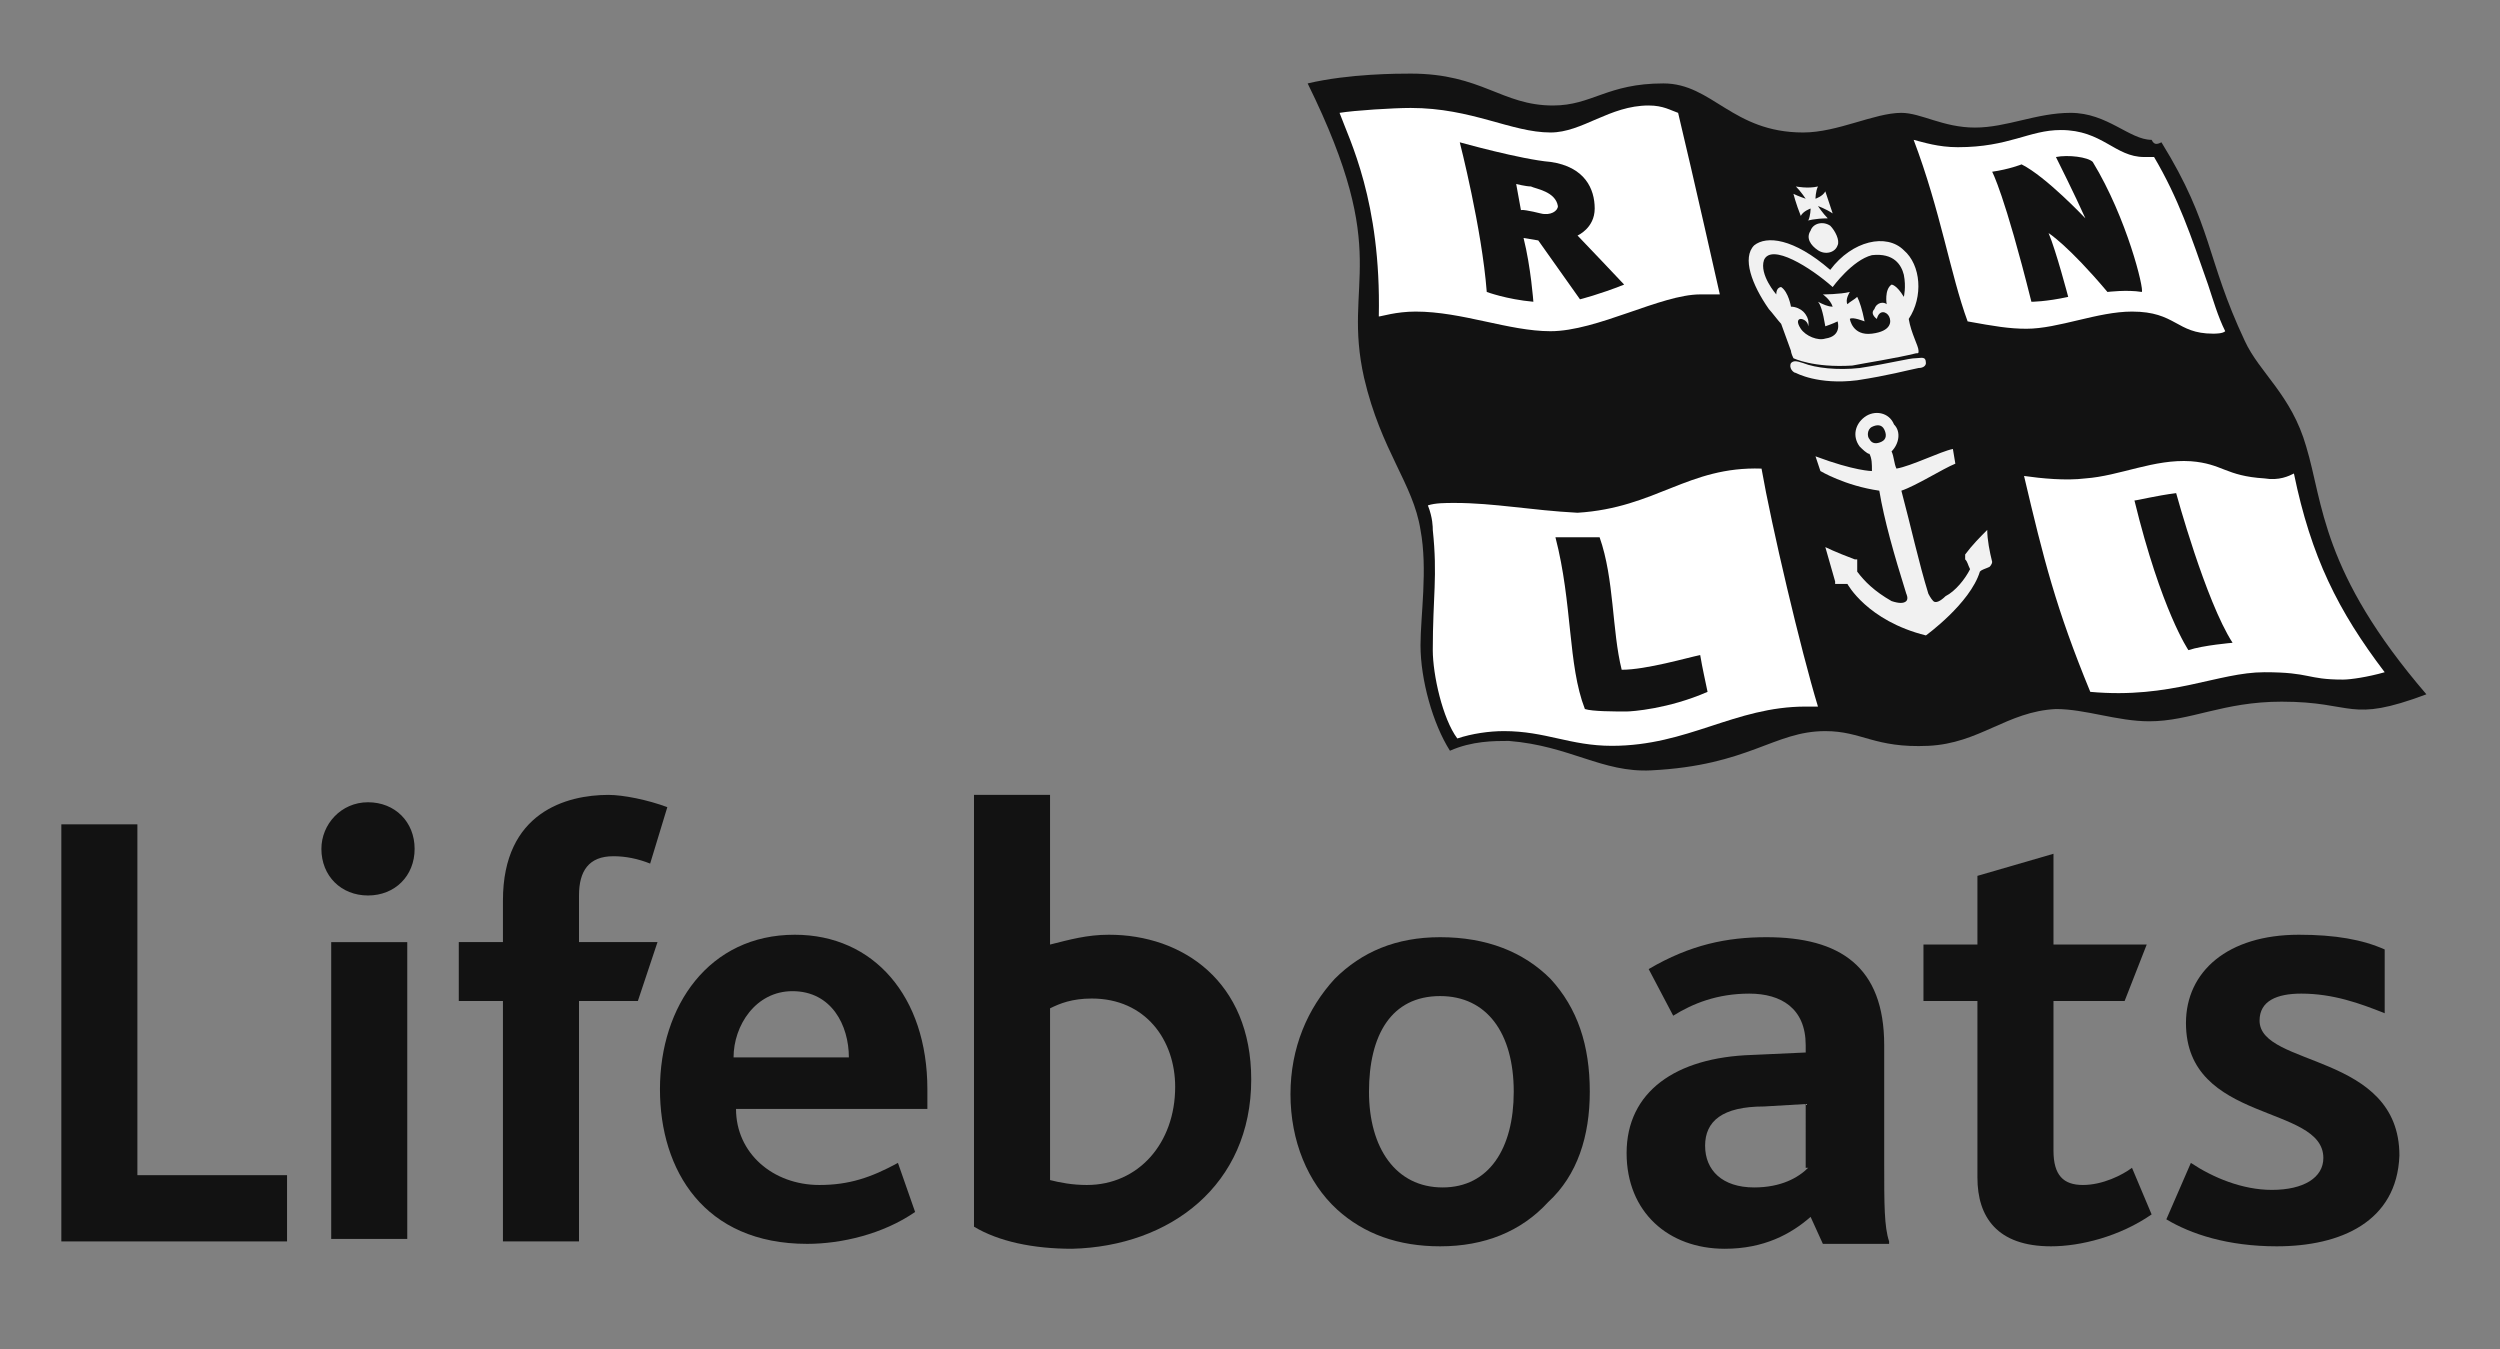
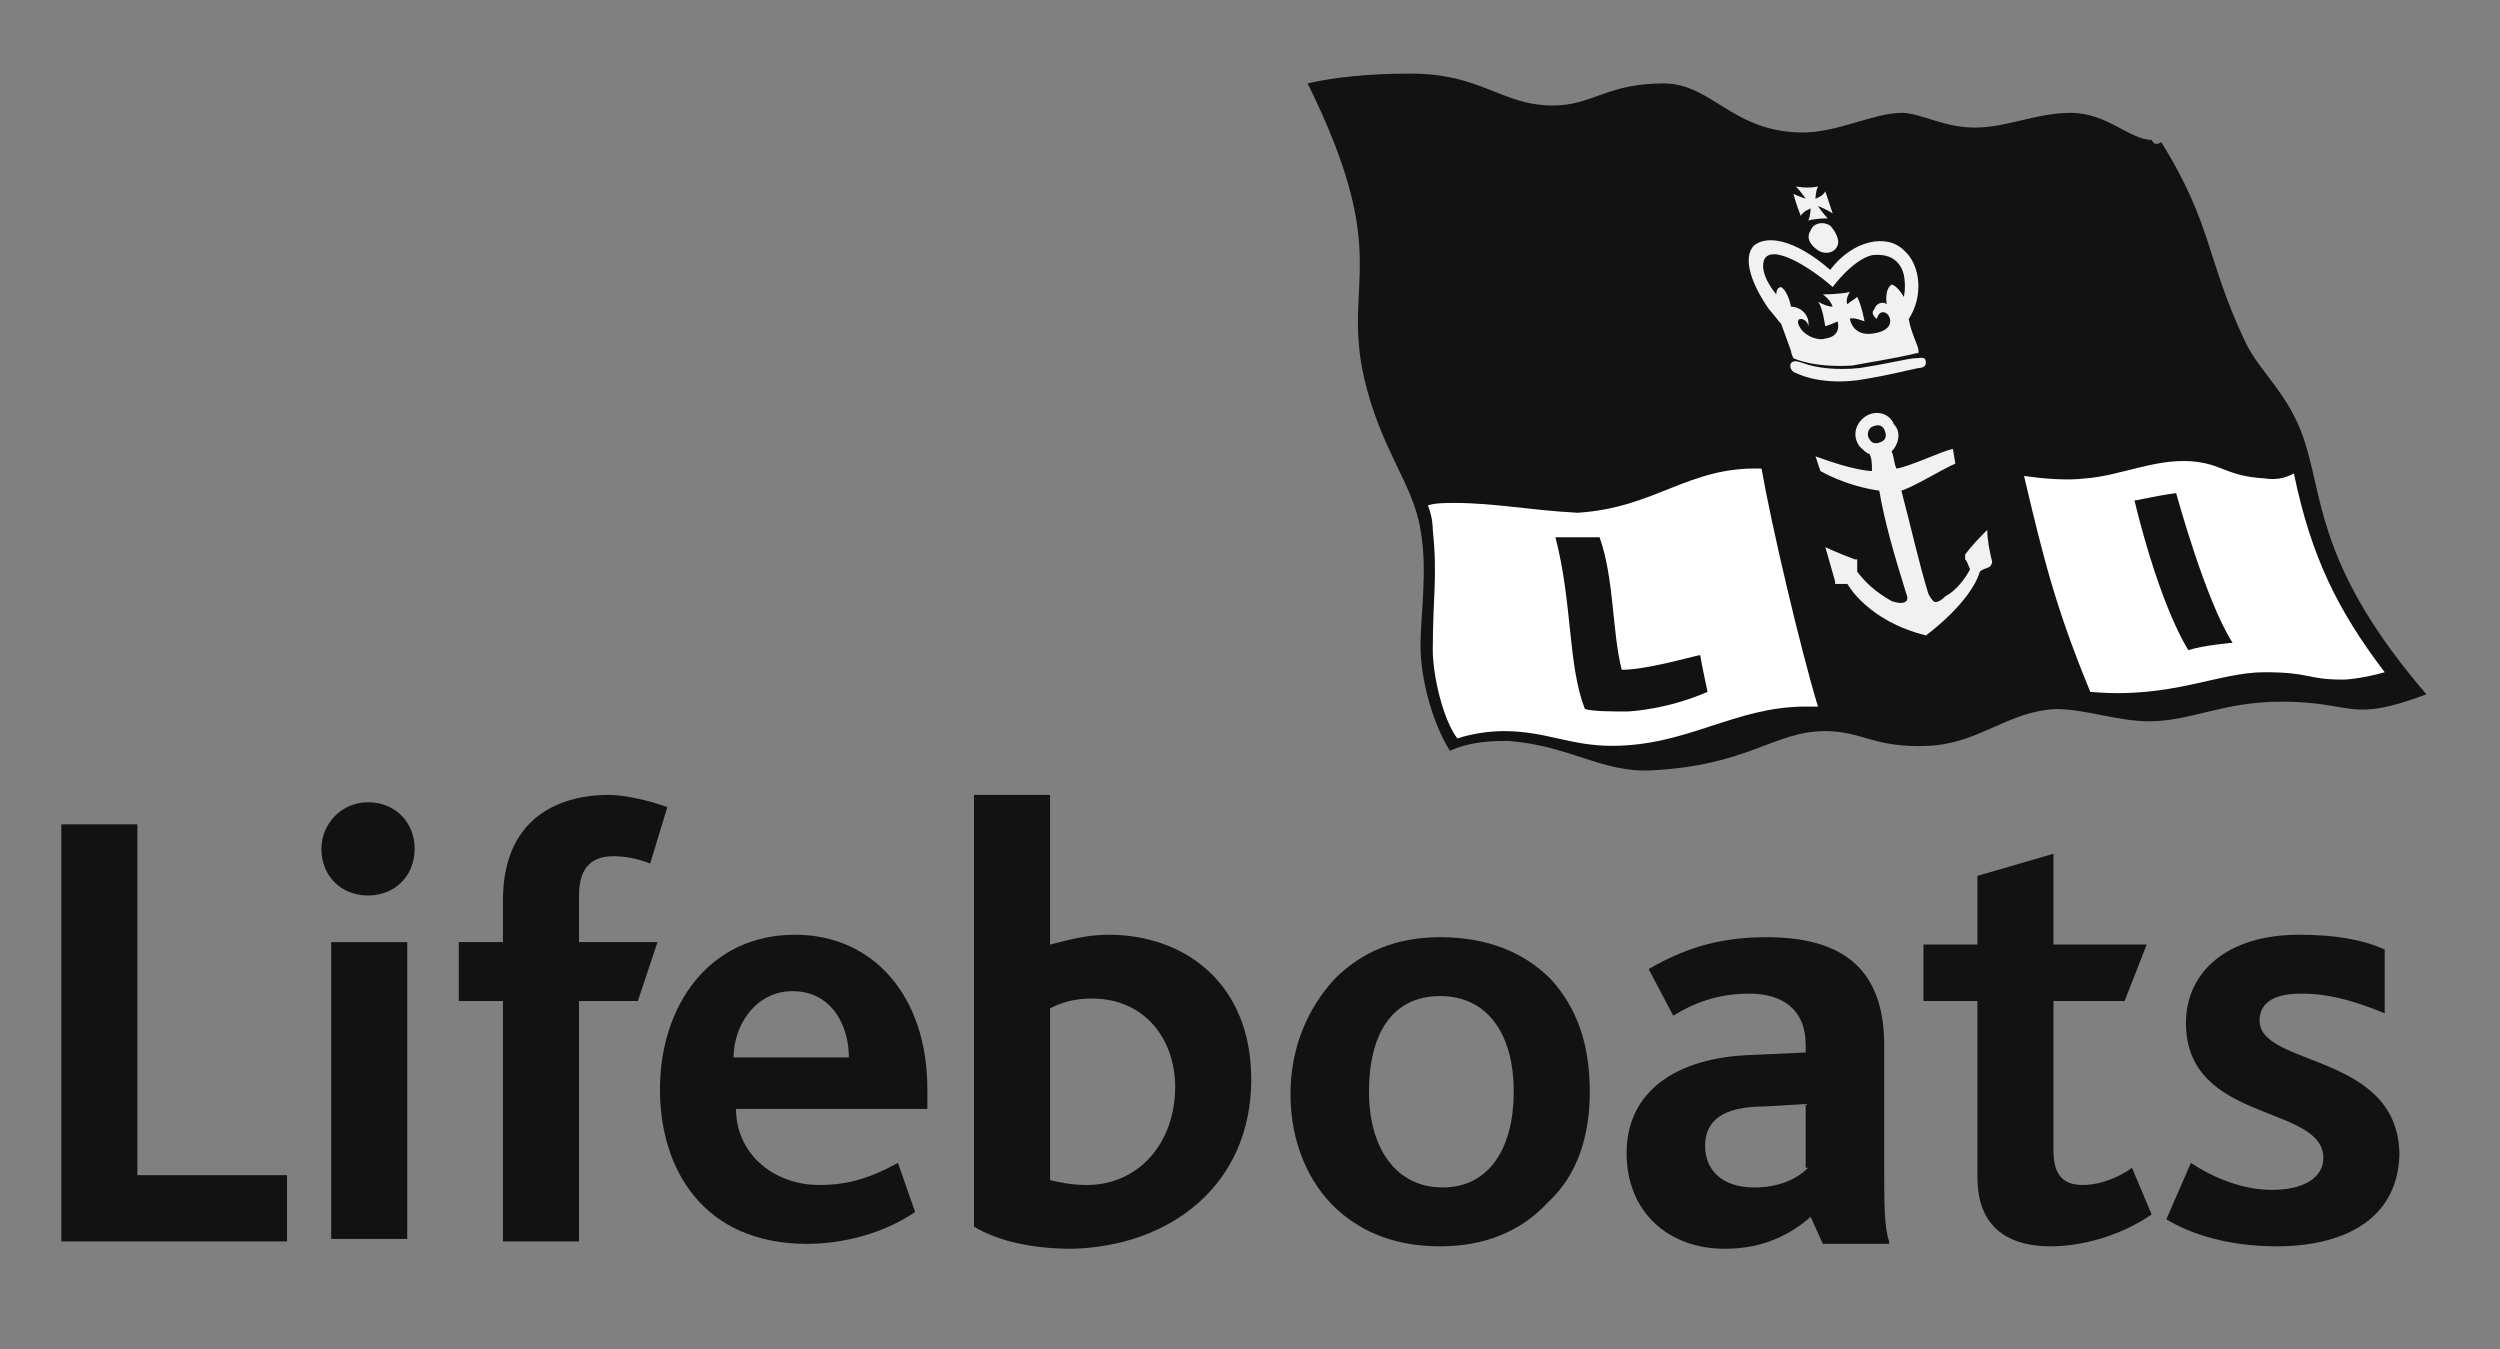
<svg xmlns="http://www.w3.org/2000/svg" version="1.1" id="Layer_1" x="0px" y="0px" viewBox="0 0 101.9 55" style="enable-background:new 0 0 101.9 55;" xml:space="preserve">
  <rect x="0" y="0" width="101.9" height="55" fill="#808080" stroke="none" />
  <style type="text/css">
	.st0{fill:#121212;}
	.st1{fill:#FFFFFF;}
	.st2{fill:#F1F1F1;}
</style>
  <g>
    <polygon class="st0" points="2.5,50.6 2.5,33.6 5.6,33.6 5.6,47.9 11.7,47.9 11.7,50.6  " />
    <path class="st0" d="M15,36.5c-1.1,0-1.9-0.8-1.9-1.9c0-1,0.8-1.9,1.9-1.9c1.1,0,1.9,0.8,1.9,1.9C16.9,35.7,16.1,36.5,15,36.5    M13.5,38.4h3.1v12.1h-3.1V38.4z" />
    <path class="st0" d="M26.5,35.2c-0.5-0.2-1-0.3-1.5-0.3c-1,0-1.4,0.6-1.4,1.6v1.9h3.2l-0.8,2.4h-2.4v9.8h-3.1v-9.8h-1.8v-2.4h1.8   v-1.7c0-3.6,2.6-4.3,4.3-4.3c0.6,0,1.6,0.2,2.4,0.5L26.5,35.2z" />
    <path class="st0" d="M34.6,43.1h-4.7c0-1.3,0.9-2.7,2.4-2.7C33.9,40.4,34.6,41.8,34.6,43.1 M37.8,45.3v-0.9c0-3.8-2.2-6.3-5.4-6.3   c-3.5,0-5.5,2.9-5.5,6.3c0,3.3,1.8,6.3,6,6.3c1.4,0,3.1-0.4,4.4-1.3l-0.7-2c-1.1,0.6-2,0.9-3.2,0.9c-1.9,0-3.4-1.3-3.4-3.1H37.8z" />
    <path class="st0" d="M47.9,44.3c0,2.3-1.5,4-3.6,4c-0.6,0-1.1-0.1-1.5-0.2v-7c0.4-0.2,0.9-0.4,1.7-0.4   C46.7,40.7,47.9,42.4,47.9,44.3 M51,44c0-4-2.8-5.9-5.8-5.9c-0.9,0-1.6,0.2-2.4,0.4v-6.1h-3.1v17.6c1,0.6,2.4,0.9,4,0.9   C47.7,50.8,51,48.3,51,44" />
    <path class="st0" d="M61.7,44.5c0,2.3-1,3.9-2.9,3.9c-1.9,0-3-1.6-3-3.9c0-2.3,0.9-3.9,2.9-3.9C60.6,40.6,61.7,42.1,61.7,44.5    M64.8,44.5c0-1.9-0.5-3.4-1.6-4.6c-1.1-1.1-2.6-1.7-4.5-1.7c-1.8,0-3.2,0.6-4.3,1.7c-1.1,1.2-1.8,2.8-1.8,4.7   c0,1.9,0.7,3.6,1.9,4.7c1.1,1,2.5,1.5,4.2,1.5c1.8,0,3.3-0.6,4.4-1.8C64.3,47.9,64.8,46.3,64.8,44.5" />
    <path class="st0" d="M73.7,47.6c-0.4,0.4-1.1,0.8-2.2,0.8c-1.3,0-2-0.7-2-1.7c0-1,0.7-1.6,2.4-1.6l1.7-0.1V47.6z M77,50.6   c-0.2-0.6-0.2-1.5-0.2-3.2v-4.8c0-3.2-1.8-4.4-4.8-4.4c-1.6,0-3.1,0.3-4.8,1.3l1,1.9c0.8-0.5,1.8-0.9,3.1-0.9   c1.3,0,2.3,0.6,2.3,2.1v0.3l-2.2,0.1c-3.1,0.1-5.1,1.5-5.1,4c0,2.4,1.7,3.9,4,3.9c1.6,0,2.7-0.6,3.5-1.3l0.5,1.1H77z" />
    <path class="st0" d="M83.6,50.8c-2.2,0-3-1.2-3-2.8v-7.2h-2.2v-2.3h2.2v-2.8l3.1-0.9v3.7h3.8l-0.9,2.3h-2.9v6.1   c0,1,0.4,1.4,1.2,1.4c0.8,0,1.6-0.4,2-0.7l0.8,1.9C86.4,50.4,84.8,50.8,83.6,50.8" />
    <path class="st0" d="M92.8,50.8c-2,0-3.5-0.5-4.5-1.1l1-2.3c0.9,0.6,2.1,1.1,3.3,1.1c1.3,0,2.1-0.5,2.1-1.3c0-2.2-5.6-1.4-5.6-5.5   c0-2.1,1.7-3.6,4.6-3.6c1.5,0,2.6,0.2,3.5,0.6v2.6c-1-0.4-2.1-0.8-3.4-0.8c-1,0-1.7,0.3-1.7,1.1c0,1.9,5.7,1.3,5.7,5.5   C97.7,49.8,95.4,50.8,92.8,50.8" />
    <path class="st0" d="M88.1,5.8c2.1,3.4,1.8,4.7,3.4,8.1c0.6,1.3,1.9,2.2,2.5,4.3c0.7,2.3,0.6,5.1,4.9,10.1   c-3.2,1.2-2.9,0.3-5.9,0.3c-2.4,0-3.7,0.8-5.4,0.8c-1.3,0-2.6-0.5-3.8-0.5c-2,0.1-3.1,1.4-5.2,1.5c-2.2,0.1-2.7-0.6-4.2-0.6   c-2.1,0-3.1,1.4-7.1,1.6c-2,0.1-3.3-1-5.8-1.2c-0.6,0-1.5,0-2.4,0.4c-0.7-1.1-1.2-2.9-1.2-4.3c0-1.2,0.3-3.1,0-4.7   c-0.3-1.9-1.6-3.2-2.3-6.2c-0.9-4,1.2-4.9-2.3-12c1.7-0.4,3.7-0.4,4.2-0.4c2.9,0,3.7,1.3,5.8,1.3c1.6,0,2.2-0.9,4.5-0.9   c2,0,2.8,2,5.7,2c1.4,0,2.9-0.8,4-0.8c0.8,0,1.7,0.6,3,0.6c1.3,0,2.5-0.6,3.9-0.6c1.5,0,2.4,1.1,3.3,1.1   C87.8,5.9,87.9,5.9,88.1,5.8" />
-     <path class="st1" d="M54.6,4.6c0.6-0.1,2.2-0.2,2.9-0.2c2.5,0,4.1,1,5.7,1c1.3,0,2.4-1.1,4-1.1c0.6,0,0.9,0.2,1.2,0.3   C69,7.1,70.1,12,70.1,12c-0.2,0-0.6,0-0.8,0c-1.6,0-4.2,1.5-6.1,1.5c-1.7,0-3.6-0.8-5.5-0.8c-0.8,0-1.4,0.2-1.5,0.2   C56.3,8.2,55,5.7,54.6,4.6" />
-     <path class="st1" d="M90.7,13.5c-0.1,0.1-0.4,0.1-0.5,0.1c-1.5,0-1.5-0.9-3.3-0.9c-1.4,0-3,0.7-4.3,0.7c-0.7,0-1.3-0.1-2.4-0.3   c-0.7-1.9-1.1-4.5-2.2-7.4c0.4,0.1,1,0.3,1.8,0.3c2.1,0,2.9-0.7,4.2-0.7c1.7,0,2.2,1.1,3.4,1.1c0,0,0.2,0,0.4,0   c1,1.7,1.5,3.2,2.2,5.2C90.2,12.2,90.4,12.9,90.7,13.5" />
    <path class="st1" d="M97.2,27.4c-1.9-2.5-3-4.7-3.7-8.1c-0.2,0.1-0.6,0.3-1.2,0.2c-1.6-0.1-1.7-0.6-3-0.7c-1.5-0.1-2.9,0.6-4.3,0.7   c-0.8,0.1-1.8,0-2.5-0.1c0.8,3.4,1.3,5.4,2.7,8.8c3.3,0.3,5.2-0.8,7.1-0.8c1.9,0,1.7,0.3,3.2,0.3C95.8,27.7,96.5,27.6,97.2,27.4" />
    <path class="st1" d="M71.8,19.1c0.4,2.3,1.6,7.4,2.3,9.7c-0.1,0-0.1,0-0.5,0c-2.9,0-4.8,1.6-7.9,1.6c-1.7,0-2.7-0.6-4.4-0.6   c-0.6,0-1.3,0.1-1.9,0.3c-0.6-0.8-1-2.6-1-3.6c0-2.2,0.2-3,0-4.9c0-0.1,0-0.5-0.2-1c0.3-0.1,0.7-0.1,1.1-0.1c1.6,0,3.1,0.3,5,0.4   C67.5,20.7,68.8,19,71.8,19.1" />
    <path class="st0" d="M88.7,20.1c0,0,1.2,4.4,2.3,6.1c0,0-1.2,0.1-1.8,0.3c0,0-1.1-1.6-2.2-6.1C87.1,20.4,87.9,20.2,88.7,20.1" />
    <path class="st0" d="M66.1,27.3c-0.4-1.6-0.3-3.7-0.9-5.4c-0.4,0-1.3,0-1.8,0c0.7,2.7,0.5,5.2,1.2,7c0.3,0.1,1.2,0.1,1.7,0.1   c0.2,0,1.7-0.1,3.3-0.8c-0.1-0.5-0.2-0.9-0.3-1.5C68.8,26.8,67.1,27.3,66.1,27.3" />
    <path class="st0" d="M85.3,6.6c-0.2-0.2-1-0.3-1.5-0.2c0,0,0.8,1.6,1.2,2.5c0,0-1.6-1.7-2.6-2.2c0,0-0.5,0.2-1.2,0.3   c0,0,0.5,0.9,1.6,5.3c0,0,0.6,0,1.5-0.2c0,0-0.5-1.9-0.8-2.6c0,0,0.8,0.5,2.4,2.4c0,0,0.8-0.1,1.4,0C87.4,11.8,86.7,8.9,85.3,6.6" />
    <path class="st0" d="M83.7,28.2c-1.9,0-3.6,1.5-5.3,1.5c-1,0-2-0.5-2.9-0.7c-0.9-3-2.2-8.8-2.5-10.8c-0.7-0.2-1-0.2-1.9-0.2   c-2.1,0-4.8,1.5-6.8,1.5c-1.4,0-2.4-0.4-4.2-0.4c-0.4,0-1,0-2.3,0.1c-0.4-0.7-1.2-2-1.5-5.1c0.3-0.1,1.1-0.2,1.7-0.2   c2,0,3.8,0.8,5.6,0.8c2.3,0,3.6-1.6,6.4-1.6c0.7,0,1.1,0,1.6,0.2c-0.7-2.7-1.3-5.8-2-7.9c1.2,0.7,2.3,1,3.4,1   c1.7,0,3.3-0.8,3.8-0.8c1.3,3.6,1.5,5.8,2.6,8.4c1.1,0.4,2.4,0.5,3.2,0.5c1.3,0,3.1-0.6,4.3-0.6c1.9,0,2,0.8,3.2,0.8   c0.3,0,0.7,0,0.9-0.1c0.7,1.6,1.8,2.5,2.2,4c-0.3,0.1-0.8,0.2-1.1,0.2c-1.4,0-2-0.7-3.2-0.7c-1.6,0-3.1,0.7-4.5,0.7   c-0.6,0-2.7-0.3-3.5-0.3C80.9,18.5,82.1,24.4,83.7,28.2" />
    <path class="st2" d="M78.2,15c-0.5,0.1-1.2,0.3-2.5,0.5c-1.6,0.2-2.5-0.3-2.5-0.3c-0.1,0-0.3-0.2-0.2-0.4c0.1-0.1,0.2-0.1,0.5,0   c0.5,0.2,1.4,0.3,2.3,0.2c1.3-0.2,2-0.4,2.3-0.4c0.2,0,0.4-0.1,0.4,0.2C78.5,14.9,78.4,15,78.2,15" />
    <path class="st2" d="M74.9,10c-0.1,0.3-0.5,0.4-0.8,0.2s-0.5-0.5-0.3-0.8c0.1-0.3,0.5-0.4,0.8-0.2C74.8,9.4,75,9.8,74.9,10" />
    <path class="st2" d="M74.5,8.9c-0.2-0.2-0.4-0.5-0.4-0.5c0,0,0.3,0.1,0.6,0.3c-0.2-0.6-0.3-0.9-0.3-0.9C74.3,8,74,8.1,74,8.1   c0,0,0-0.3,0.1-0.5c-0.4,0.1-0.9,0-0.9,0c0.2,0.2,0.4,0.5,0.4,0.5c0,0-0.3-0.1-0.5-0.2c0,0,0.1,0.4,0.3,0.9   c0.1-0.2,0.4-0.3,0.4-0.3c0,0,0,0.3-0.1,0.5C73.6,9,74,8.9,74.5,8.9" />
    <path class="st2" d="M74.6,11c0.9-1.2,2.3-1.5,3-0.8c0.7,0.6,0.8,1.9,0.2,2.8c0.1,0.6,0.4,1.1,0.4,1.3c0,0,0,0,0,0   c0,0.1,0,0.1-0.1,0.1c-0.8,0.2-2.1,0.4-2.6,0.5c-1.6,0.1-2.4-0.3-2.4-0.3C73,14.4,73,14.3,73,14.3l-0.4-1.1   c-0.1-0.1-0.4-0.5-0.5-0.6c-0.7-1-1.1-2.1-0.6-2.6C72,9.6,73.1,9.7,74.6,11 M75.7,12.1c0.1,0.2,0.2,0.5,0.3,1c0,0-0.5-0.2-0.6-0.1   c0,0,0.1,0.7,0.9,0.6c0.8-0.1,0.8-0.5,0.7-0.7c-0.1-0.2-0.4-0.3-0.5,0.1c0,0-0.3-0.2-0.1-0.4c0.1-0.3,0.4-0.3,0.5-0.2   c0,0-0.1-0.6,0.2-0.8c0,0,0.2,0,0.5,0.5c0,0,0.1-0.4,0-0.9c-0.1-0.4-0.4-0.9-1.3-0.8c-0.8,0.2-1.6,1.3-1.6,1.3   c-0.9-0.8-2.5-1.8-2.8-1.1c-0.2,0.6,0.5,1.4,0.5,1.4c0-0.3,0.2-0.3,0.2-0.3c0.3,0.2,0.4,0.8,0.4,0.8c0.2,0,0.4,0.1,0.5,0.2   c0.3,0.3,0.2,0.6,0.2,0.6c0-0.2-0.2-0.3-0.3-0.3c-0.1,0-0.2,0.1,0,0.4c0.2,0.3,0.7,0.5,1,0.4c0.7-0.1,0.5-0.7,0.5-0.7   c-0.2,0.1-0.5,0.2-0.5,0.2c-0.1-0.6-0.2-0.9-0.3-1c0.2,0.1,0.4,0.2,0.6,0.2c-0.1-0.3-0.4-0.5-0.4-0.5s0.7,0,1.1-0.1   c0,0-0.2,0.3-0.1,0.5C75.4,12.3,75.6,12.2,75.7,12.1" />
-     <path class="st0" d="M63.2,6.6c1.4,0.2,1.8,1.1,1.8,1.9s-0.7,1.1-0.7,1.1c0.2,0.2,1.9,2,1.9,2c-1,0.4-1.8,0.6-1.8,0.6l-1.7-2.4   l-0.6-0.1c0.3,1.2,0.4,2.6,0.4,2.6c-1.1-0.1-1.9-0.4-1.9-0.4c-0.2-2.6-1.1-6.1-1.1-6.1S62,6.5,63.2,6.6 M62.8,8.7   c0.4,0.1,0.7-0.1,0.7-0.3c-0.1-0.6-0.9-0.7-1.1-0.8c-0.2,0-0.6-0.1-0.6-0.1l0.2,1.1C61.9,8.5,62.4,8.6,62.8,8.7" />
    <path class="st2" d="M81.2,22.9c-0.1-0.4-0.2-0.9-0.2-1.3c-0.3,0.3-0.6,0.6-0.9,1c0,0,0,0,0,0.1c0,0,0,0.1,0,0.1   c0.1,0.1,0.1,0.2,0.2,0.4c-0.2,0.4-0.6,0.9-1,1.1c-0.2,0.2-0.4,0.3-0.5,0.2c-0.1-0.1-0.2-0.3-0.2-0.3c-0.4-1.3-0.7-2.7-1.1-4.2   c0,0,0,0,0,0c0.6-0.2,1.7-0.9,2.2-1.1l-0.1-0.6c-0.5,0.1-1.7,0.7-2.3,0.8c-0.1-0.2-0.1-0.5-0.2-0.7c0.3-0.3,0.4-0.8,0.1-1.1   C77,16.8,76.4,16.7,76,17c-0.4,0.3-0.5,0.8-0.2,1.2c0.1,0.1,0.3,0.3,0.4,0.3c0.1,0.2,0.1,0.4,0.1,0.7c0,0-0.7,0-2.3-0.6l0.2,0.6   c0,0,1,0.6,2.4,0.8c0.2,1.2,0.6,2.6,1.1,4.2c0,0,0.1,0.2,0,0.3c-0.1,0.1-0.3,0.1-0.6,0c-0.7-0.4-1.1-0.8-1.4-1.2c0-0.2,0-0.2,0-0.4   c0,0,0-0.1,0-0.1c0,0-0.1,0-0.1,0c-0.8-0.3-1.2-0.5-1.2-0.5l0.4,1.4c0,0,0,0.1,0,0.1c0,0,0.1,0,0.1,0c0.2,0,0.2,0,0.4,0   c0,0,0.8,1.5,3.2,2.1c0,0,1.8-1.3,2.2-2.6c0.1-0.1,0.2-0.1,0.4-0.2C81.1,23.1,81.2,23,81.2,22.9C81.2,23,81.2,22.9,81.2,22.9    M76.3,17.4c0.2-0.1,0.4-0.1,0.5,0.1c0.1,0.2,0.1,0.4-0.1,0.5c-0.2,0.1-0.4,0.1-0.5-0.1C76.1,17.8,76.1,17.5,76.3,17.4" />
  </g>
</svg>